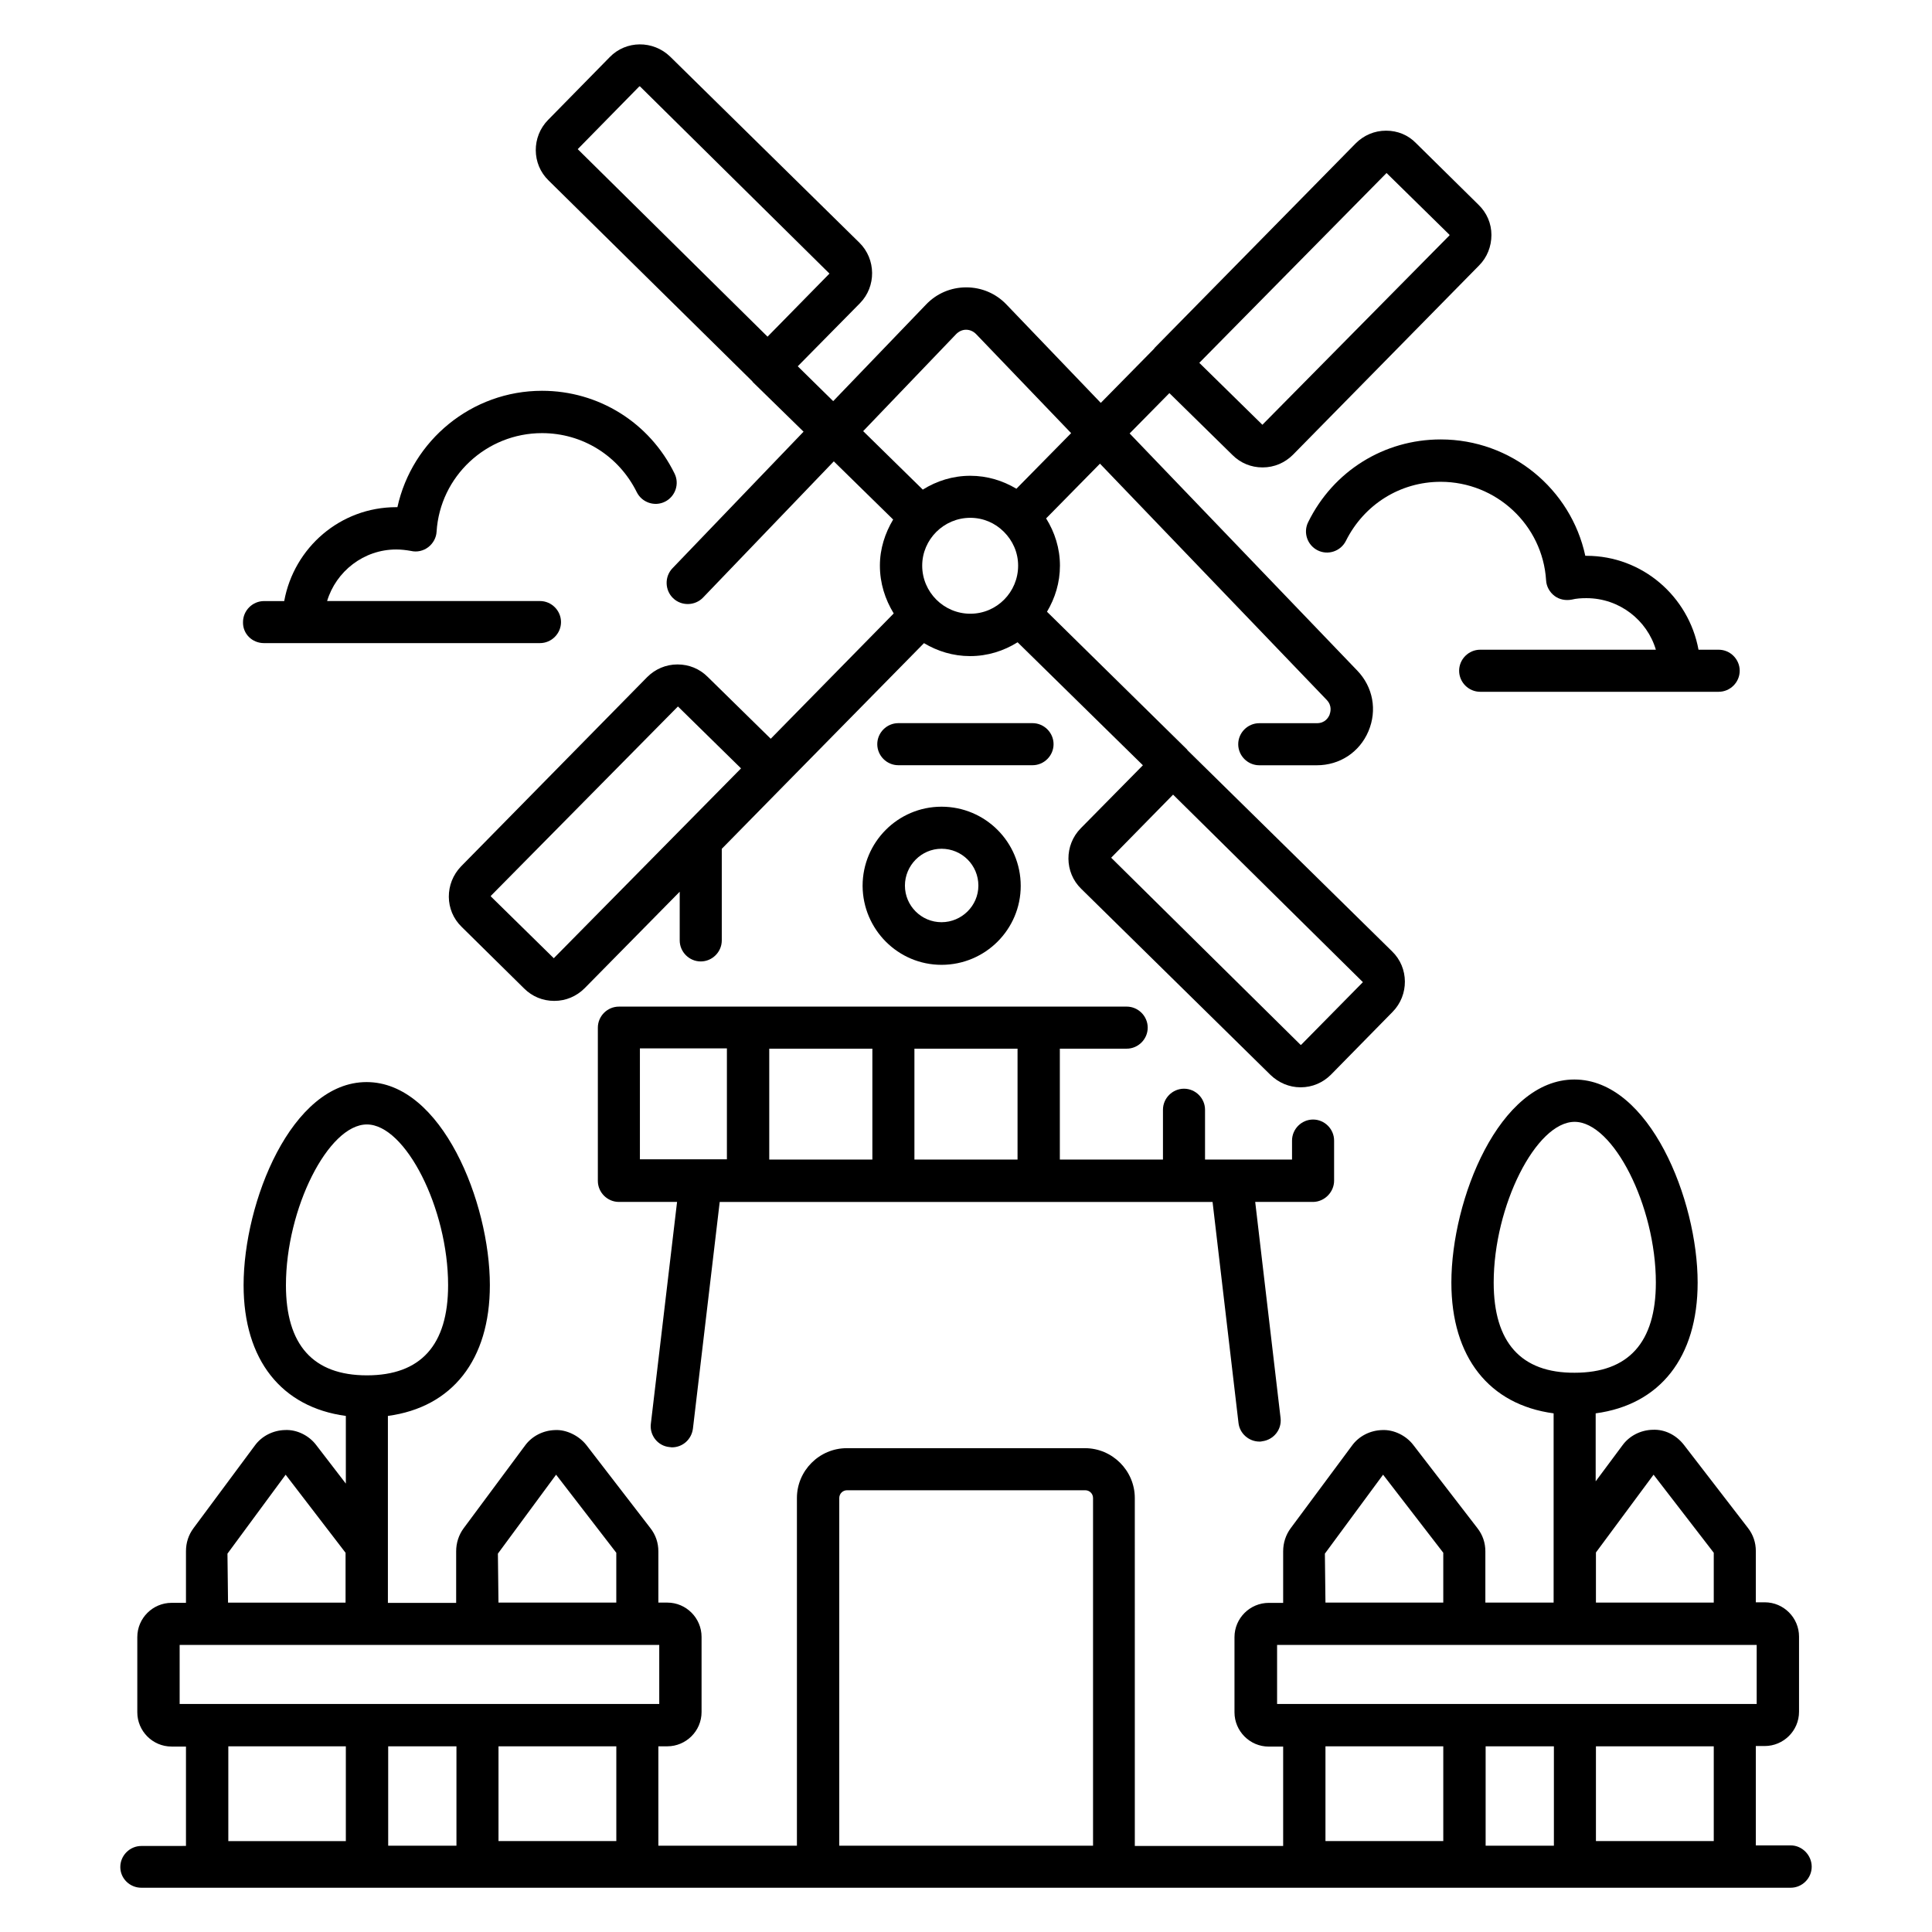
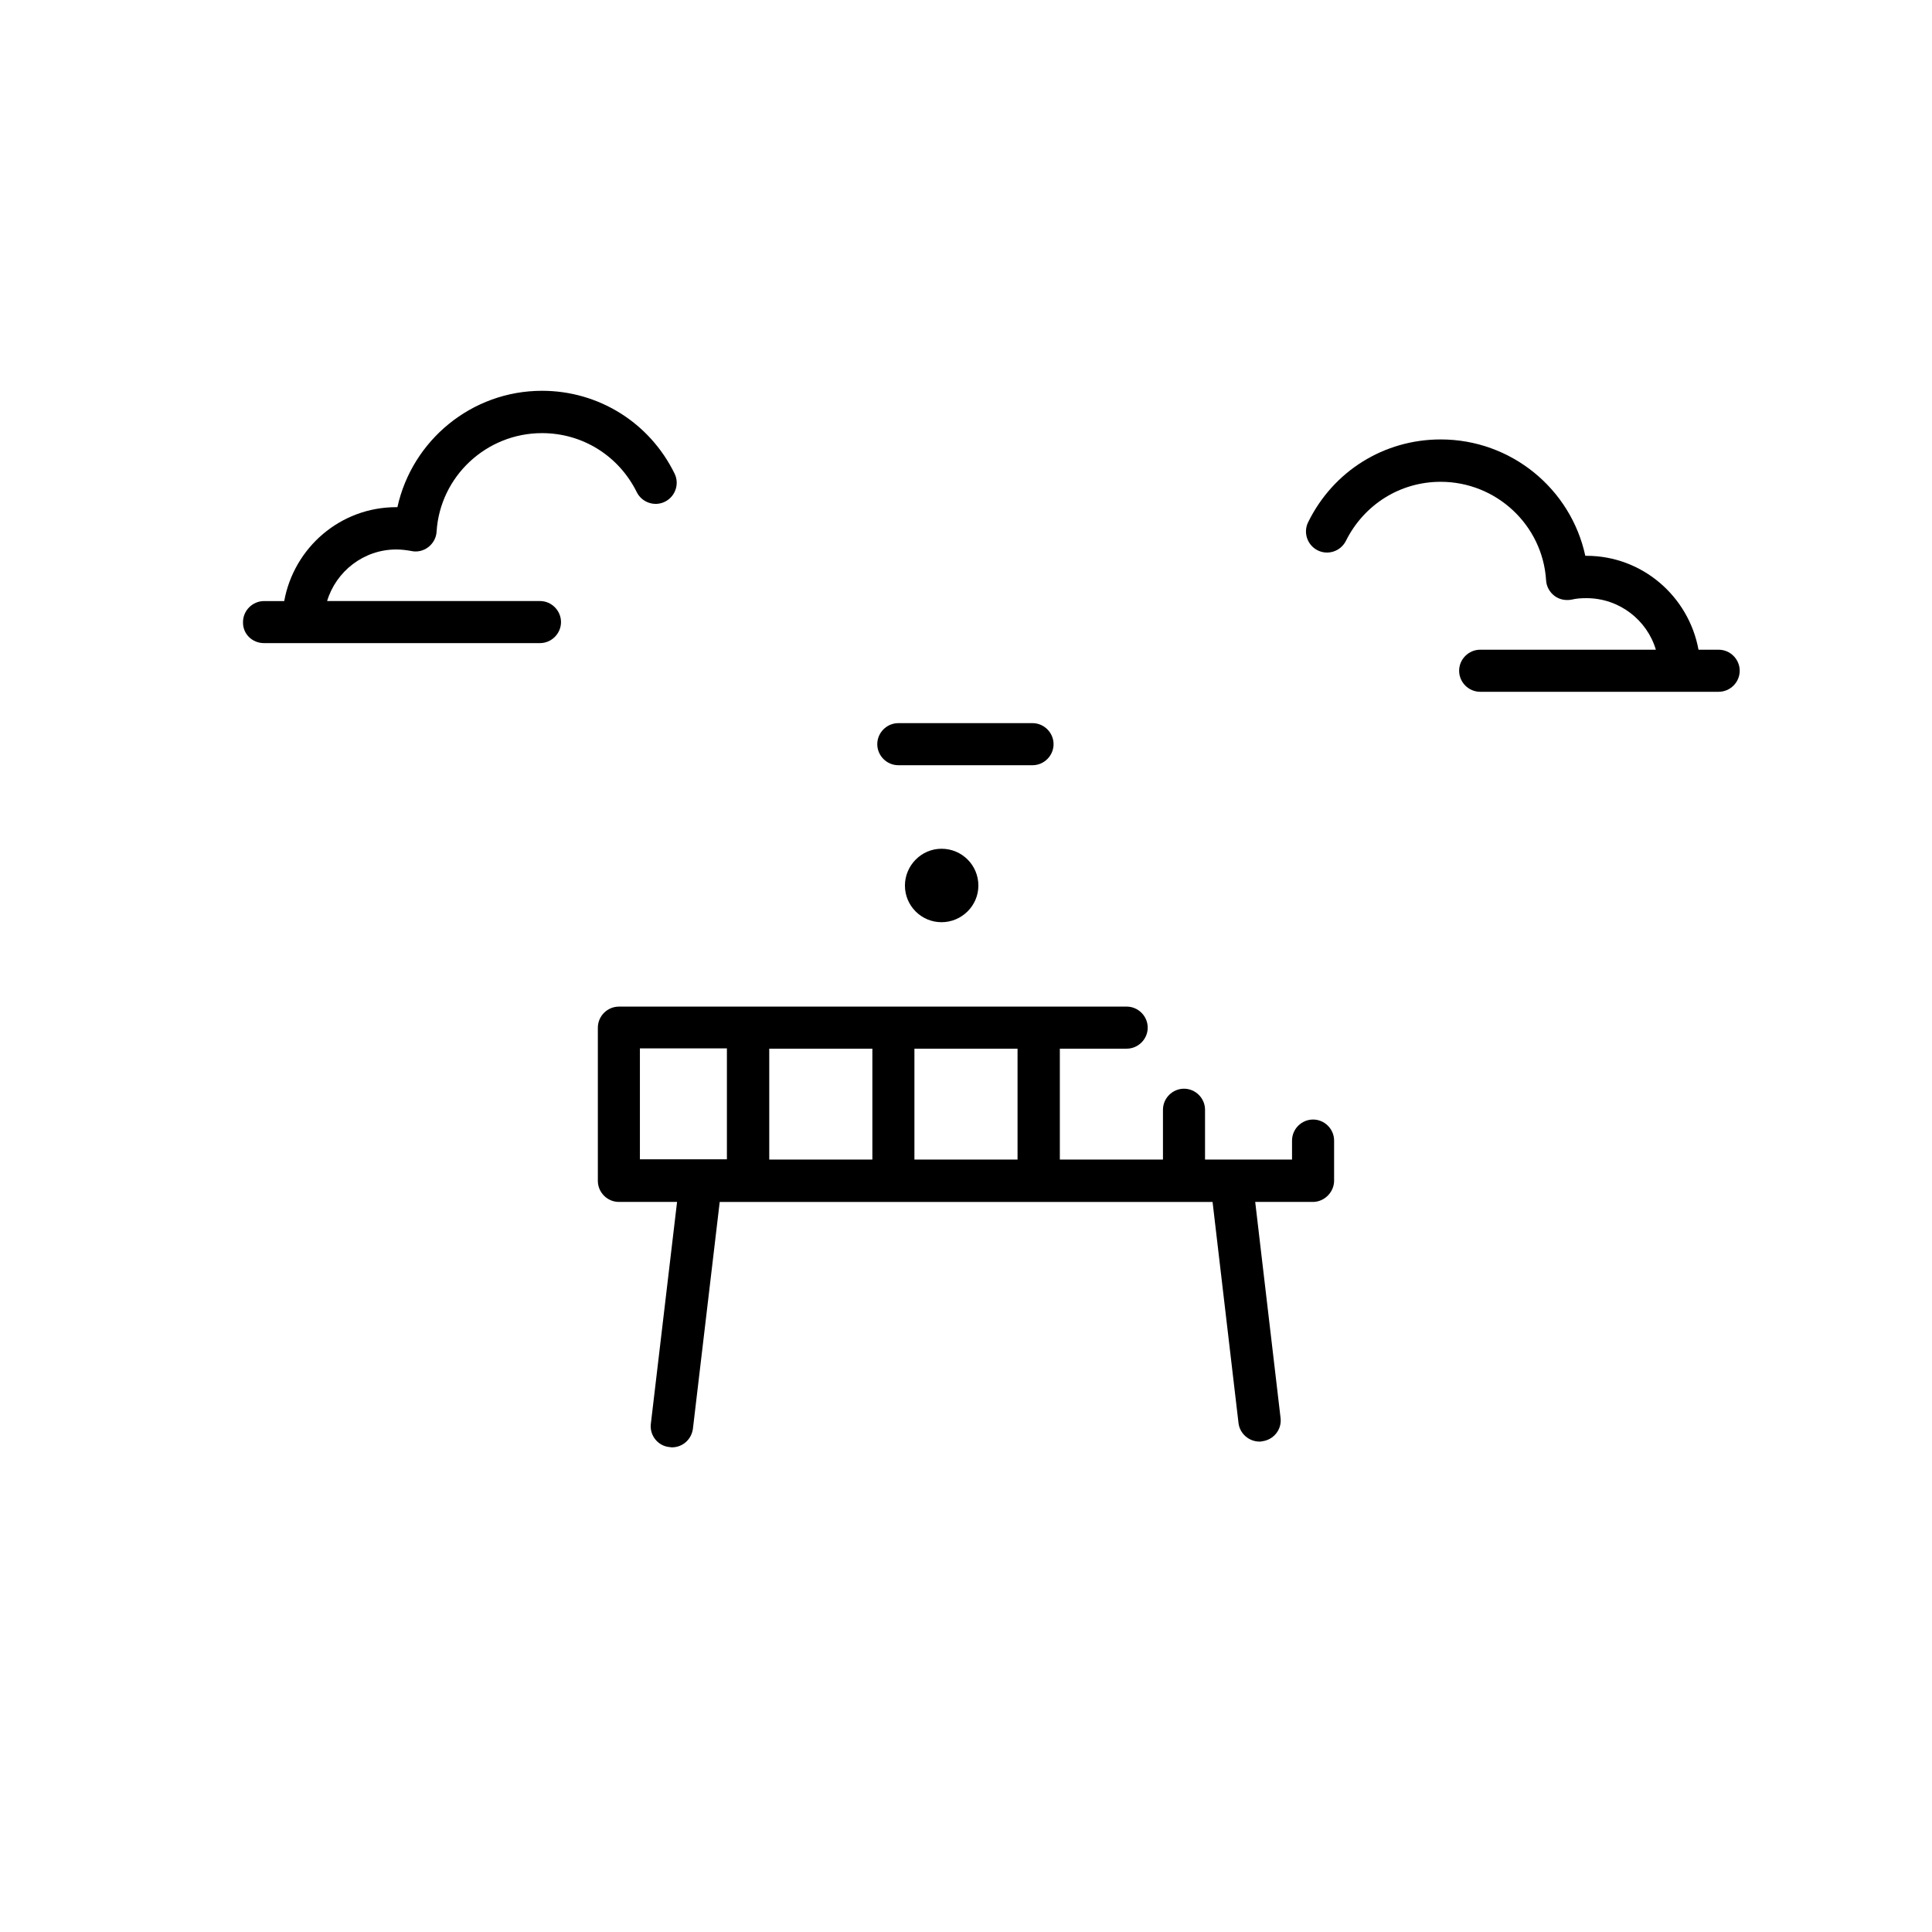
<svg xmlns="http://www.w3.org/2000/svg" fill="#000000" width="800px" height="800px" version="1.1" viewBox="144 144 512 512">
  <g>
    <path d="m417.63 346.79c3.055 0 5.574-2.519 5.574-5.574s-2.519-5.574-5.574-5.574h-35.57c-3.055 0-5.574 2.519-5.574 5.574s2.519 5.574 5.574 5.574z" />
    <path d="m497.55 456.87v-10.609c0-3.055-2.519-5.574-5.574-5.574-3.055 0-5.574 2.519-5.574 5.574v5.039h-23.055v-13.207c0-3.055-2.519-5.574-5.574-5.574-3.055 0-5.574 2.519-5.574 5.574v13.207h-27.328v-29.391h17.711c3.055 0 5.574-2.519 5.574-5.574 0-3.055-2.519-5.574-5.574-5.574l-134.57 0.004c-3.055 0-5.574 2.519-5.574 5.574v40.609c0 3.055 2.519 5.574 5.574 5.574h15.418l-6.945 58.777c-0.383 3.055 1.832 5.879 4.887 6.184 0.23 0 0.457 0.078 0.688 0.078 2.824 0 5.191-2.062 5.574-4.961l7.098-60.074h130.61l6.871 58.547c0.305 2.824 2.75 4.961 5.574 4.961 0.23 0 0.457 0 0.688-0.078 3.055-0.383 5.266-3.129 4.887-6.184l-6.719-57.25h15.418c2.973-0.078 5.492-2.598 5.492-5.652zm-83.891-5.57h-27.328v-29.391h27.328zm-38.473 0h-27.328v-29.391h27.328zm-61.605-29.465h23.055v29.391h-23.055z" />
-     <path d="m618.55 633.05h-9.238v-26.336h2.367c4.961 0 9.082-4.047 9.082-9.082v-19.922c0-4.961-4.047-9.082-9.082-9.082h-2.367v-13.586c0-2.215-0.688-4.352-2.137-6.184l-16.945-21.984c-1.984-2.519-4.961-4.121-8.246-3.969-3.207 0.078-6.184 1.602-8.016 4.121l-7.098 9.543v-18.016c17.023-2.289 27.023-14.809 27.023-34.656 0-21.906-12.746-53.816-32.672-53.816-19.922 0-32.594 31.832-32.594 53.816 0 19.848 10.078 32.367 27.098 34.656v50.152h-18.09v-13.586c0-2.215-0.688-4.352-2.137-6.184l-16.945-21.984c-1.91-2.519-5.191-4.121-8.246-3.969-3.207 0.078-6.184 1.602-8.016 4.121l-16.258 21.906c-1.297 1.754-1.984 3.894-1.984 6.106v13.664h-3.816c-4.961 0-9.082 4.047-9.082 9.082v19.922c0 4.961 4.047 9.082 9.082 9.082h3.816v26.336h-39.312l-0.004-92.211c0-7.25-5.953-13.207-13.207-13.207h-63.129c-7.25 0-13.207 5.953-13.207 13.207v92.137h-36.719v-26.336h2.367c4.961 0 9.082-4.047 9.082-9.082v-19.922c0-4.961-4.047-9.082-9.082-9.082h-2.367v-13.586c0-2.215-0.688-4.352-2.137-6.184l-16.945-21.984c-1.984-2.519-5.344-4.121-8.246-3.969-3.207 0.078-6.184 1.602-8.016 4.121l-16.258 21.906c-1.297 1.754-1.984 3.894-1.984 6.106v13.664h-18.09v-13.586-0.078-35.879c17.023-2.289 27.023-14.809 27.023-34.656 0-21.906-12.746-53.816-32.672-53.816-19.922 0-32.594 31.832-32.594 53.816 0 19.848 10.078 32.367 27.098 34.656v17.938l-7.863-10.23c-1.91-2.519-5.113-4.121-8.246-3.969-3.207 0.078-6.184 1.602-8.016 4.121l-16.258 21.906c-1.297 1.754-1.984 3.816-1.984 6.106v13.664h-3.816c-4.961 0-9.082 4.047-9.082 9.082v19.922c0 4.961 4.047 9.082 9.082 9.082h3.816v26.336l-11.828 0.012c-3.055 0-5.574 2.519-5.574 5.574 0 3.051 2.519 5.492 5.574 5.492h437.09c3.055 0 5.574-2.519 5.574-5.574-0.004-3.051-2.523-5.648-5.574-5.648zm-108.02-98.242 15.953 20.688v13.207h-31.223l-0.152-12.977zm-219.16 0 15.953 20.688v13.207h-31.223l-0.152-12.977zm275.57 97.098v-25.113h31.223v25.113zm15.27-97.098 15.953 20.688v13.207h-31.223v-13.281zm-42.367-50.914c0-20.305 11.223-42.594 21.449-42.594 10.23 0 21.527 22.289 21.527 42.594 0 15.879-7.25 23.895-21.527 23.895-14.199 0.074-21.449-8.016-21.449-23.895zm-57.402 96.027h127.1v15.648h-127.1zm44.043 26.871v25.113h-31.223v-25.113zm11.223 0h18.09v26.336h-18.09zm-261.6 25.113v-25.113h31.223v25.113zm-56.332-147.32c0-20.305 11.223-42.594 21.449-42.594 10.23 0 21.527 22.289 21.527 42.594 0 15.879-7.25 23.895-21.527 23.895-14.273-0.004-21.449-8.094-21.449-23.895zm-0.078 50.227 15.879 20.688v13.207h-31.145l-0.152-12.977zm-28.09 45.113h127.1v15.648h-127.1zm44.043 26.871v25.113h-31.145v-25.113zm11.223 0h18.09v26.336h-18.09zm119.54 26.258v-92.059c0-1.145 0.918-2.062 2.062-2.062h63.129c1.145 0 2.062 0.918 2.062 2.062v92.137h-67.254z" />
-     <path d="m343.36 245.04c0.078 0.078 0.078 0.078 0.078 0.152l13.512 13.207-34.73 36.184c-2.137 2.215-2.062 5.801 0.152 7.938s5.801 2.062 7.938-0.152l34.656-36.105 15.727 15.418c-2.137 3.586-3.512 7.711-3.512 12.215 0 4.656 1.375 8.93 3.664 12.672l-32.594 33.207-16.719-16.41c-2.137-2.137-4.961-3.281-7.938-3.281h-0.078c-3.055 0-5.879 1.223-8.016 3.359l-49.312 50.152c-4.352 4.504-4.352 11.68 0.152 16.031l16.566 16.336c2.137 2.137 4.961 3.281 7.938 3.281h0.078c3.055 0 5.879-1.223 8.016-3.359l25.191-25.57v12.902c0 3.055 2.519 5.574 5.574 5.574s5.574-2.519 5.574-5.574v-24.273l16.945-17.25s0.078 0 0.078-0.078l36.562-37.176c3.586 2.137 7.711 3.434 12.215 3.434 4.656 0 8.93-1.375 12.594-3.664l33.207 32.594-16.488 16.719c-4.352 4.426-4.352 11.68 0.152 16.031l50.152 49.312c2.137 2.062 4.961 3.281 7.938 3.281h0.078c3.055 0 5.879-1.223 8.016-3.359l16.336-16.641c4.352-4.426 4.352-11.68-0.152-16.031l-54.273-53.359v-0.078l-37.176-36.562c2.137-3.586 3.434-7.711 3.434-12.215 0-4.582-1.375-8.855-3.664-12.52l14.273-14.504 60.074 62.594c1.527 1.602 0.992 3.281 0.762 3.969-0.305 0.688-1.145 2.215-3.359 2.215h-15.266c-3.055 0-5.574 2.519-5.574 5.574 0 3.055 2.519 5.574 5.574 5.574h15.266c6.031 0 11.297-3.434 13.664-9.008 2.367-5.574 1.223-11.754-2.977-16.105l-60.305-62.824 10.535-10.688 16.719 16.41c2.137 2.137 4.961 3.281 7.938 3.281h0.078c3.055 0 5.879-1.223 8.016-3.359l49.312-50.152c2.137-2.137 3.281-5.039 3.281-8.09 0-3.055-1.223-5.879-3.434-8.016l-16.566-16.336c-2.07-2.141-4.894-3.285-7.871-3.285h-0.078c-3.055 0-5.879 1.223-8.016 3.359l-53.359 54.273v0.078l-14.199 14.426-24.961-26.031c-2.824-2.977-6.641-4.582-10.688-4.582-4.047 0-7.863 1.602-10.688 4.582l-24.578 25.57-9.391-9.238 16.488-16.719c4.352-4.426 4.273-11.68-0.152-16.031l-50.152-49.312c-4.504-4.352-11.68-4.352-16.031 0.152l-16.336 16.641c-4.352 4.426-4.352 11.68 0.152 16.031zm168.09-55.191 16.641 16.336c0.078 0.078 0.078 0.152 0 0.23l-49.543 50.152-16.719-16.41zm-220.69 208.09-16.641-16.336c-0.078-0.078-0.078-0.152 0-0.23l49.543-50.152 16.719 16.41zm97.633-104.04c0-6.945 5.727-12.672 12.746-12.672 3.434 0 6.566 1.375 8.855 3.664 0 0 0.078 0 0.078 0.078 2.289 2.289 3.742 5.418 3.742 8.93 0 7.023-5.648 12.746-12.672 12.746-7.023 0-12.75-5.727-12.75-12.746zm100.46 126.95c-0.078 0.078-0.152 0.078-0.23 0l-50.152-49.543 16.41-16.719 50.305 49.695zm-91.449-188.32c0.688-0.688 1.602-1.145 2.594-1.145 0.992 0 1.91 0.383 2.672 1.145l25.191 26.258-14.504 14.734c-3.586-2.137-7.711-3.434-12.215-3.434-4.656 0-8.93 1.375-12.594 3.664l-15.801-15.496zm-84.043-65.57s0.078-0.078 0.152-0.078c0.078 0 0.078 0 0.152 0.078l50.152 49.543-16.41 16.719-50.305-49.695z" />
-     <path d="m393.51 399.69c11.602 0 20.992-9.391 20.992-20.914 0-11.602-9.391-20.992-20.992-20.992-11.527 0-20.914 9.391-20.914 20.992 0.074 11.527 9.387 20.914 20.914 20.914zm0-30.762c5.418 0 9.77 4.352 9.77 9.77 0 5.344-4.426 9.695-9.77 9.695s-9.695-4.352-9.695-9.695c0-5.34 4.352-9.77 9.695-9.77z" />
+     <path d="m393.51 399.69zm0-30.762c5.418 0 9.77 4.352 9.77 9.77 0 5.344-4.426 9.695-9.77 9.695s-9.695-4.352-9.695-9.695c0-5.34 4.352-9.77 9.695-9.77z" />
    <path d="m490.68 282.37c-1.375 2.75-0.23 6.106 2.519 7.481s6.106 0.23 7.481-2.519c4.809-9.617 14.352-15.648 25.113-15.648 14.734 0 27.023 11.449 27.938 26.105 0.078 1.602 0.918 3.129 2.215 4.121s2.977 1.297 4.582 0.992c1.223-0.305 2.519-0.383 3.894-0.383 8.777 0 16.105 5.879 18.398 13.664h-46.562c-3.055 0-5.574 2.519-5.574 5.574 0 3.055 2.519 5.574 5.574 5.574h63.207c3.055 0 5.574-2.519 5.574-5.574 0-3.055-2.519-5.574-5.574-5.574h-5.344c-2.594-14.121-14.887-24.887-29.695-24.887h-0.305c-3.816-17.711-19.617-30.84-38.32-30.84-15.043 0.004-28.48 8.402-35.121 21.914z" />
    <path d="m213.97 314.43h73.129c3.055 0 5.574-2.519 5.574-5.574 0-3.055-2.519-5.574-5.574-5.574h-56.41c2.367-7.863 9.695-13.664 18.32-13.664 1.297 0 2.594 0.152 3.894 0.383 1.602 0.383 3.281 0 4.582-0.992 1.297-0.992 2.137-2.519 2.215-4.121 0.918-14.656 13.207-26.105 27.938-26.105 10.688 0 20.305 5.953 25.113 15.648 1.375 2.75 4.734 3.894 7.481 2.519 2.75-1.375 3.894-4.734 2.519-7.481-6.641-13.512-20.152-21.906-35.113-21.906-18.625 0-34.426 13.129-38.32 30.84h-0.305c-14.809 0-27.098 10.688-29.695 24.887h-5.344c-3.055 0-5.574 2.519-5.574 5.574-0.078 3.125 2.441 5.566 5.57 5.566z" />
  </g>
</svg>